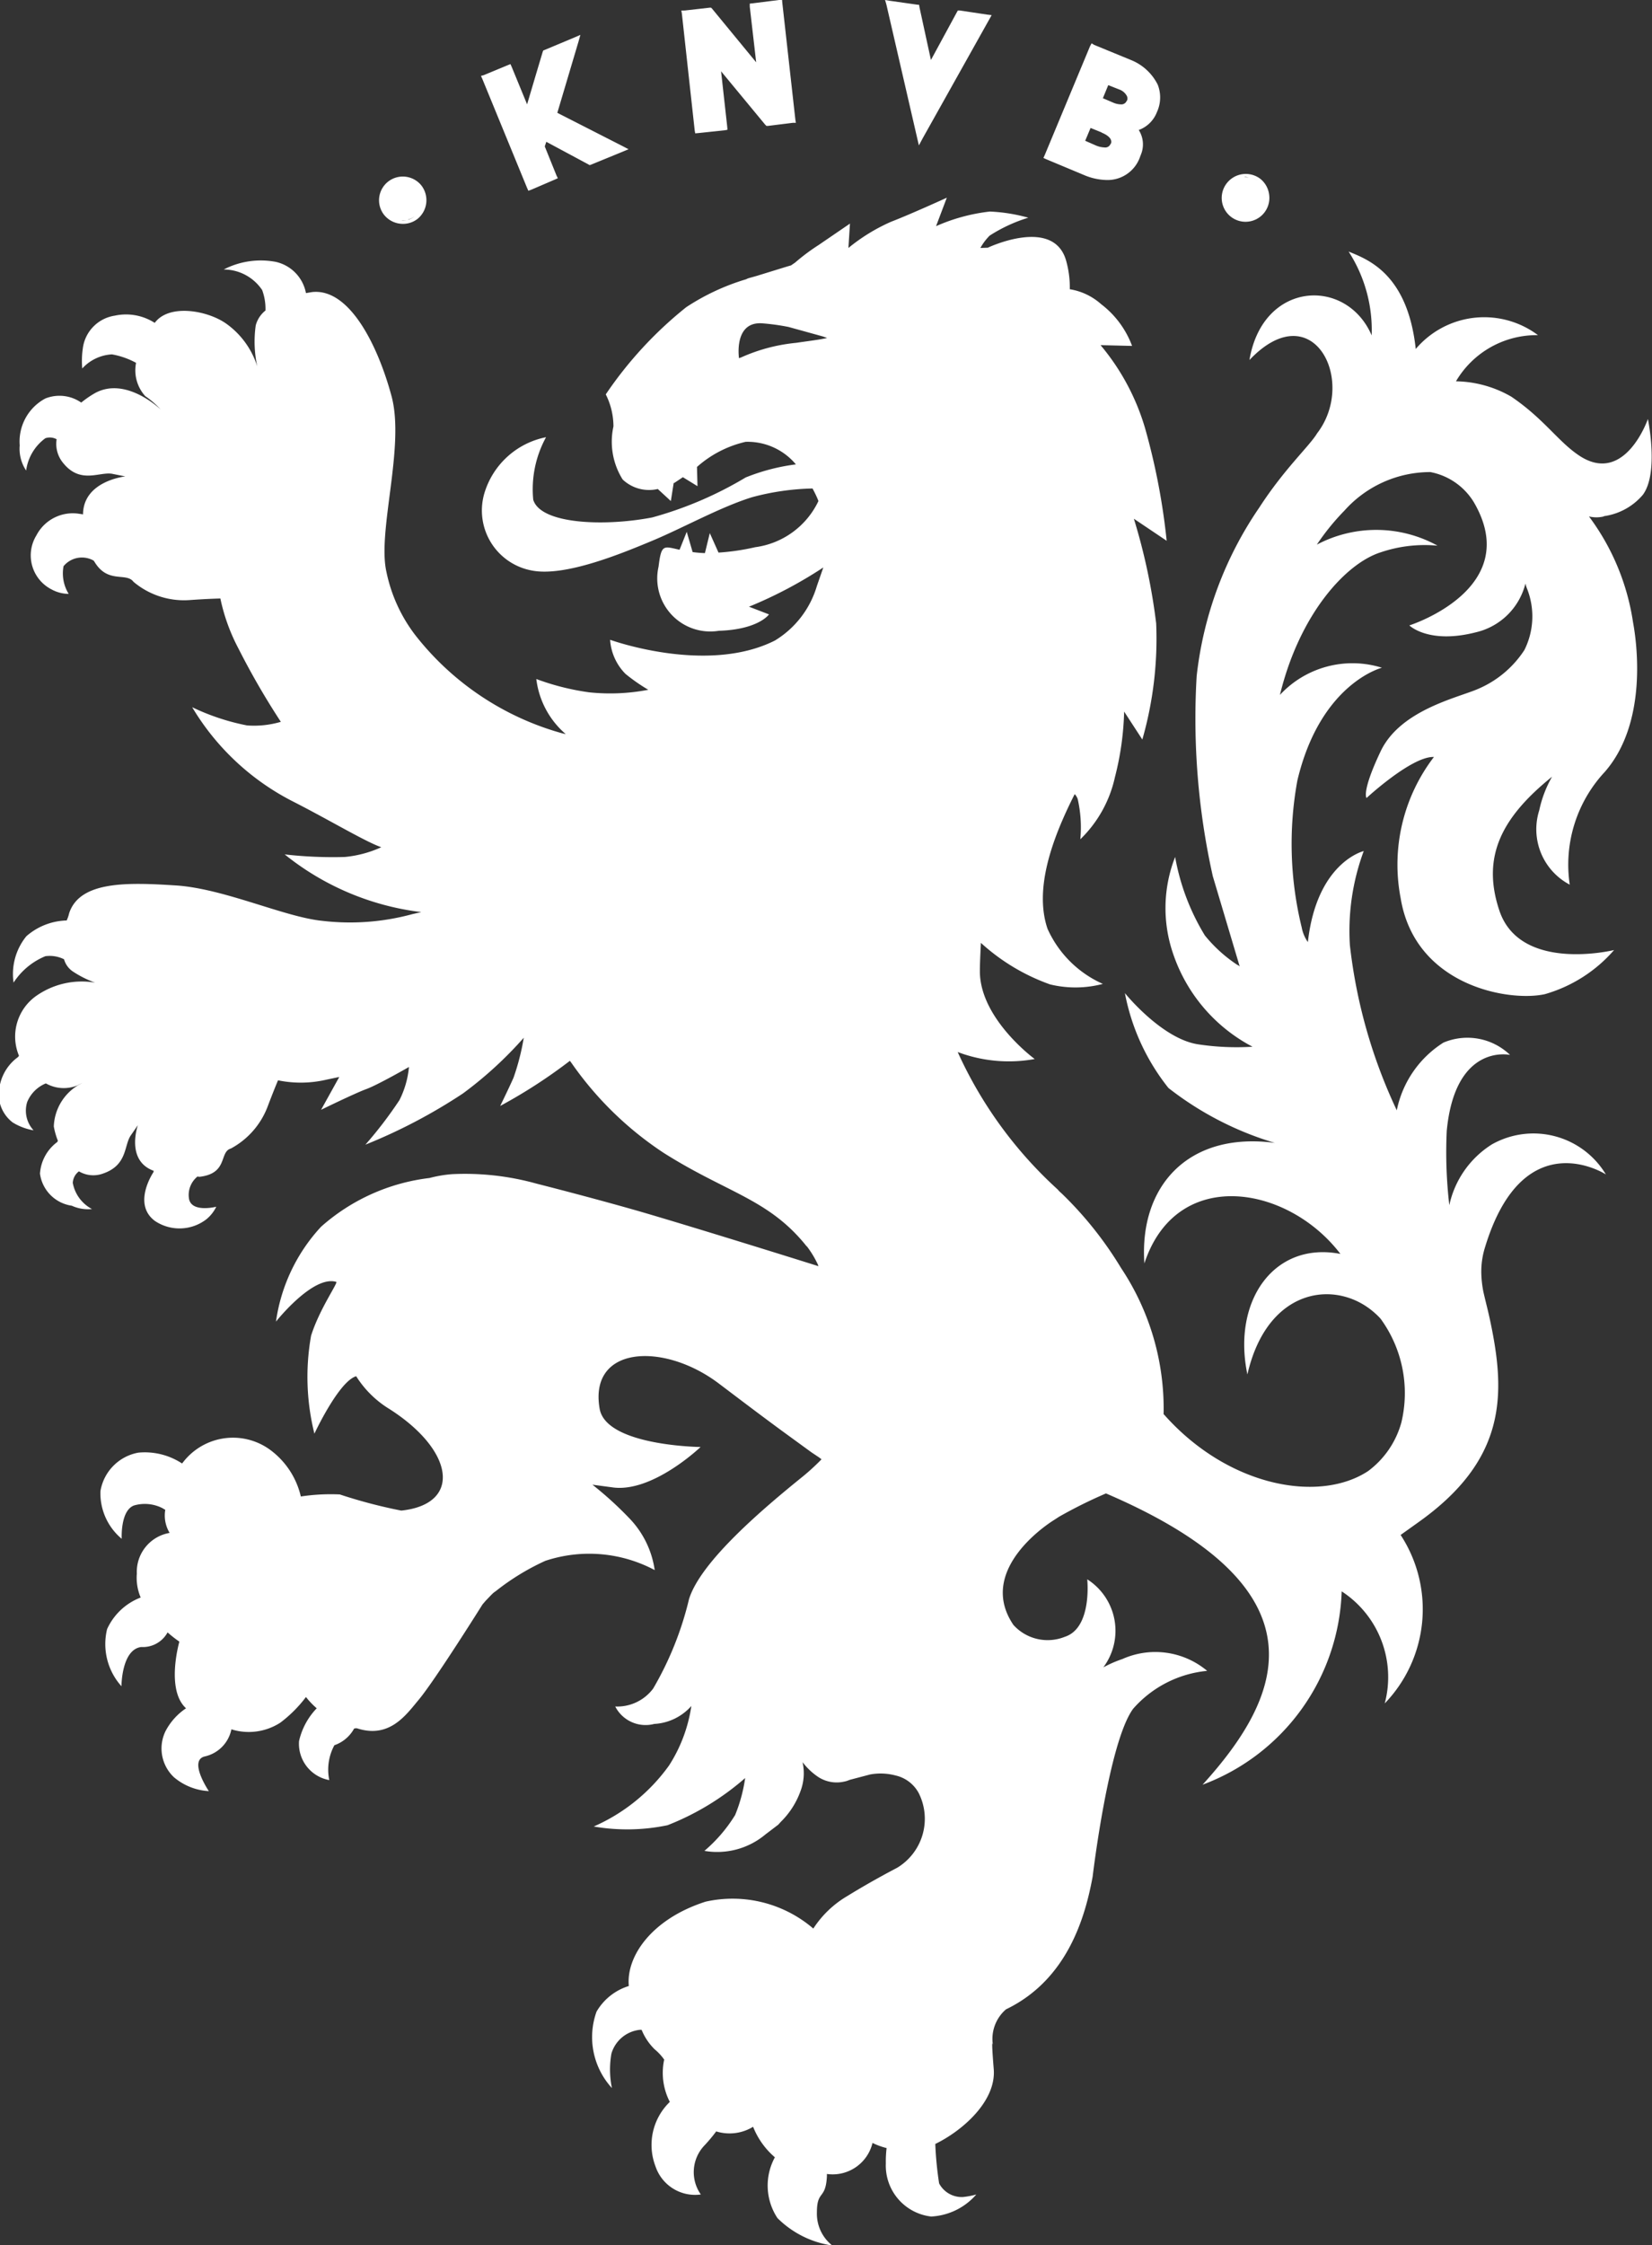
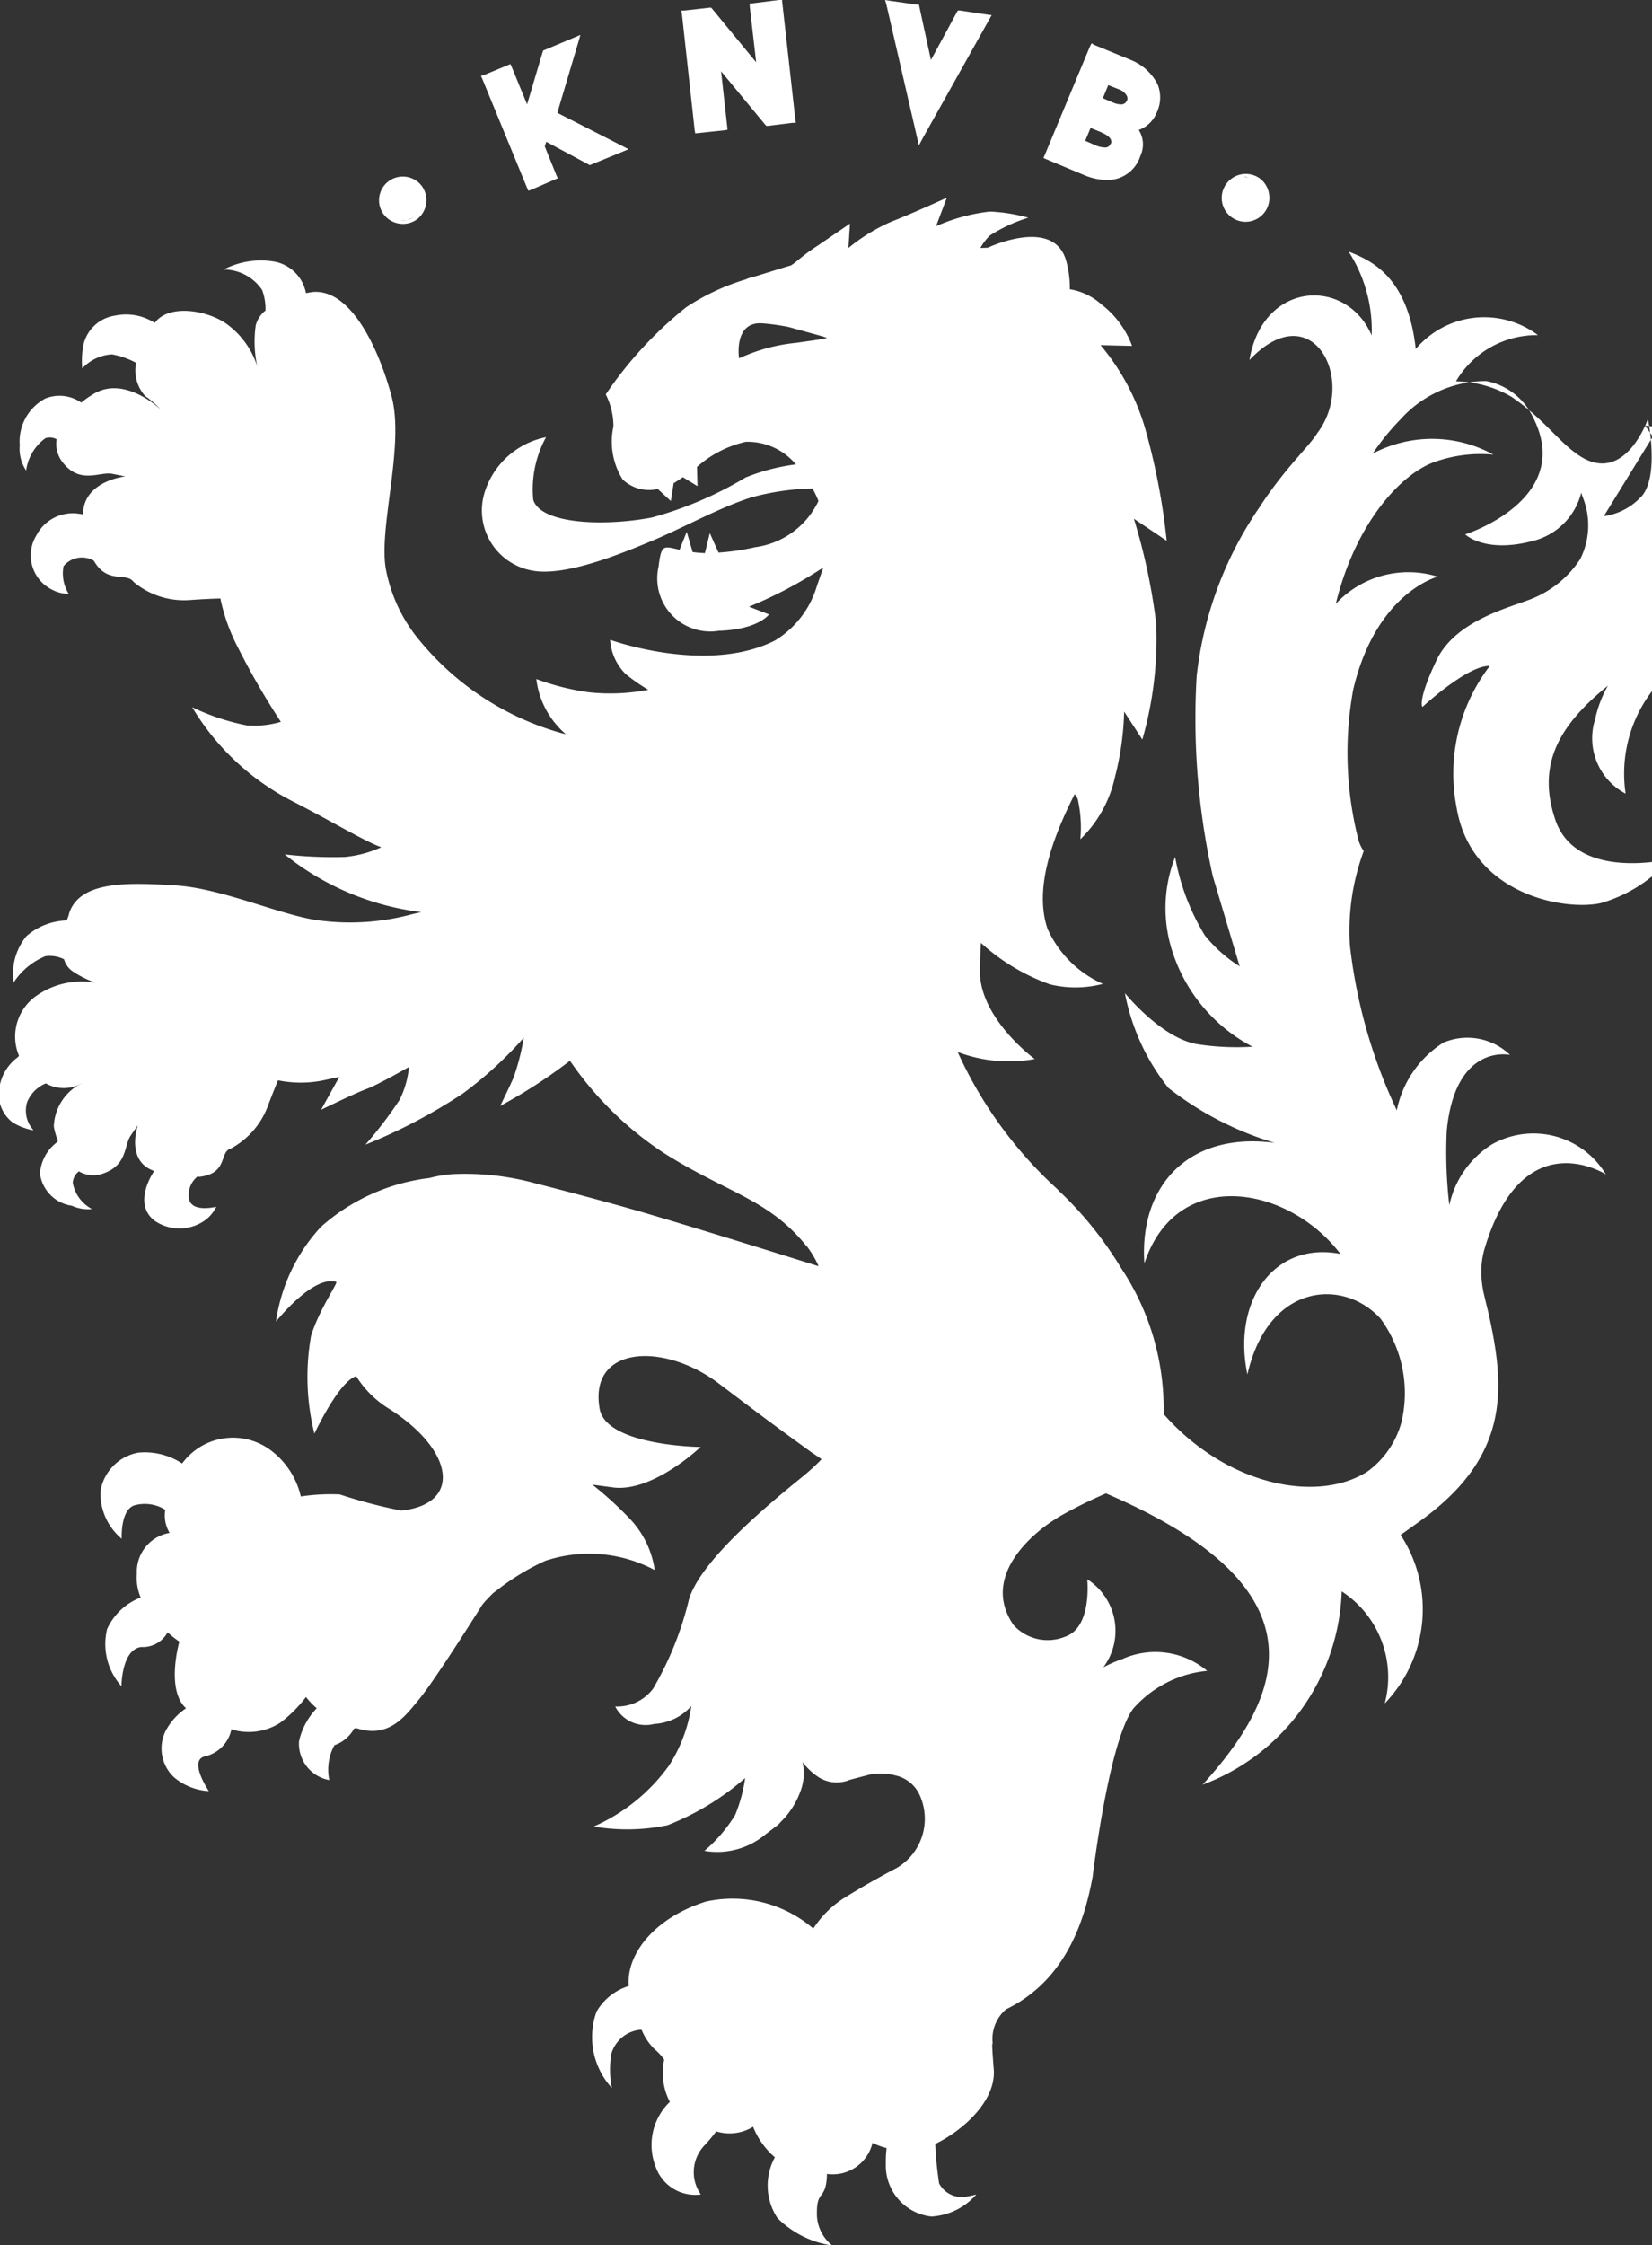
<svg xmlns="http://www.w3.org/2000/svg" width="64.47" height="87.56" viewBox="0 0 64.47 87.56">
  <rect x="0" y="0" width="64.47" height="87.56" fill="#333333" stroke="none" />
-   <path fill="#fff" fill-rule="evenodd" d="M48.84 6.93a.8.8 0 0 1 .26.13.76.76 0 0 0-.26-.13zM48.6 8.5h.06-.08.02zm-32.67.06a.78.78 0 0 0 .26-.13.78.78 0 0 1-.26.14zM43.18 6.9h.04-.06zm5.43 0l-.07.01a.8.8 0 0 1 .2.02.86.86 0 0 0-.13-.03zm-.73.24a.94.94 0 0 1 1.3-.17.94.94 0 0 1 .35.63.93.93 0 1 1-1.65-.46zM34.72.03l1.06.15.09.01.01.08.45 2.07L37.34.48l.04-.07h.08l1.07.16.17.02-.09.16-2.6 4.64-.15.28-.07-.3-1.2-5.2-.05-.17zm-8 .38l.97-.11h.06l.04.04 1.72 2.09-.25-2.17V.14l.11-.01L30.4 0l.12-.01.01.12.51 4.56.02.12h-.12l-.97.12h-.06l-.05-.05-1.72-2.08.24 2.16.01.12-.1.02-1.04.11-.12.01-.02-.12-.5-4.55-.02-.12zm-7.84 2.52l.94-.39.1-.04.05.11.6 1.46.35-1.18.26-.87.02-.05.05-.02 1.17-.49.23-.1-.07.25-.83 2.79 2.55 1.3.23.12-.24.1-1.22.5-.06.02-.05-.03-1.64-.88-.06.18.46 1.14.05.1-.11.05-.93.4-.11.04-.05-.11-1.75-4.26-.05-.11zM14.8 7.69a.93.93 0 0 1 .35-.61.93.93 0 0 1 1.3.16.94.94 0 0 1-.16 1.3.92.92 0 0 1-.56.19.94.94 0 0 1-.74-.35.92.92 0 0 1-.19-.69zm.93-.7h-.02.06-.04zm.14 1.6a.81.81 0 0 1-.22.01l.07.01a.77.77 0 0 0 .15-.02zM45.18 3.3a2 2 0 0 0-1.02-.95l-1.46-.6-.1-.06-.06.11-1.77 4.25-.05.11.11.05 1.46.61a2.37 2.37 0 0 0 .9.2 1.34 1.34 0 0 0 1.3-.9l.03-.08a1.04 1.04 0 0 0-.08-.97 1.2 1.2 0 0 0 .71-.7 1.36 1.36 0 0 0 .03-1.07zm-1.84 2.31a.22.22 0 0 1-.24.14.95.95 0 0 1-.34-.08l-.41-.18.21-.5.42.17.03.02c.1.04.44.2.34.43zm.63-1.68a.22.22 0 0 1-.23.14.79.79 0 0 1-.28-.06l-.42-.18.21-.51.43.17a.54.54 0 0 1 .3.26.23.23 0 0 1 0 .18zm18.62 16.2a2.43 2.43 0 0 0 1.52-.83c.64-.85.2-2.96.2-2.96s-.88 2.56-2.63 1.46c-.85-.54-1.39-1.44-2.7-2.33a4.45 4.45 0 0 0-2.16-.6 3.65 3.65 0 0 1 3.2-1.8 3.5 3.5 0 0 0-4.77.54c-.32-2.96-1.9-3.5-2.62-3.8a5.64 5.64 0 0 1 .9 3.27c-.98-2.28-4.25-2.14-4.77.96 2.47-2.6 4.21.82 2.64 2.86-.3.5-1.27 1.37-2.26 2.9a14.4 14.4 0 0 0-2.44 6.57 28.16 28.16 0 0 0 .63 7.8l1.05 3.52a.24.24 0 0 0-.09-.06 5.58 5.58 0 0 1-1.27-1.15 8.83 8.83 0 0 1-1.16-3.06 5.47 5.47 0 0 0-.08 3.77 6.41 6.41 0 0 0 3.1 3.63 10 10 0 0 1-2.1-.09c-1.43-.2-2.88-2-2.88-2a8.46 8.46 0 0 0 1.7 3.7 12.54 12.54 0 0 0 4.15 2.14c-3.38-.45-5.3 1.69-5.09 4.7 1.25-3.8 5.6-3.06 7.65-.37-2.59-.5-4.23 1.83-3.63 4.7.79-3.44 3.52-3.73 5-2.37a2.39 2.39 0 0 1 .2.2 4.92 4.92 0 0 1 .81 4.04 3.53 3.53 0 0 1-1.3 1.9c-1.9 1.25-5.44.62-7.94-2.18l-.04-.04a9.89 9.89 0 0 0-1.66-5.7 14.35 14.35 0 0 0-2.33-2.92.98.98 0 0 1-.14-.14 16.36 16.36 0 0 1-3.9-5.35.03.03 0 0 1 0-.01l.2.07a5.66 5.66 0 0 0 2.8.2s-2.12-1.55-2.14-3.4c0-.33.02-.71.04-1.13a7.96 7.96 0 0 0 2.7 1.62 4.2 4.2 0 0 0 2.06-.02 4.26 4.26 0 0 1-2.16-2.15c-.52-1.53.15-3.46 1.06-5.25a.49.49 0 0 1 .12.2 5 5 0 0 1 .1 1.56 4.8 4.8 0 0 0 1.35-2.42 11.33 11.33 0 0 0 .36-2.56l.71 1.09a14.27 14.27 0 0 0 .54-4.53 23.58 23.58 0 0 0-.87-4.08l1.28.86a25.87 25.87 0 0 0-.84-4.38 8.95 8.95 0 0 0-1.74-3.25l1.23.03a3.64 3.64 0 0 0-1.21-1.63 2.41 2.41 0 0 0-1.22-.58 3.88 3.88 0 0 0-.14-1.1c-.48-1.75-3.06-.52-3.06-.52l-.29.01a2.18 2.18 0 0 1 .36-.48 6.03 6.03 0 0 1 1.51-.7 6.62 6.62 0 0 0-1.5-.24 7.16 7.16 0 0 0-2.1.57l.42-1.11s-1.4.64-2.18.94a7.18 7.18 0 0 0-1.66 1.02l.06-.95-1.23.84a7.87 7.87 0 0 0-.91.68l-.16.11-.14.04-1.2.37-.32.09a.52.52 0 0 0-.09.04 8.84 8.84 0 0 0-2.34 1.09 15.36 15.36 0 0 0-3.14 3.4 2.78 2.78 0 0 1 .3 1.25 2.77 2.77 0 0 0 .36 2.07 1.5 1.5 0 0 0 1.37.37l.51.47.11-.7a.18.18 0 0 1 .03-.01l.33-.22.57.35-.02-.75a4.3 4.3 0 0 1 1.9-.98 2.46 2.46 0 0 1 1.96.88 7.92 7.92 0 0 0-1.96.51 14.6 14.6 0 0 1-3.65 1.56c-1.88.36-4.35.26-4.64-.69a4.22 4.22 0 0 1 .5-2.44 3.15 3.15 0 0 0-2.38 2.1 2.38 2.38 0 0 0 1.83 3.1c1.29.25 3.49-.66 4.69-1.16s2.67-1.32 3.9-1.7a9.83 9.83 0 0 1 2.36-.34c.09.17.17.33.23.49a3.2 3.2 0 0 1-2.47 1.8 8.88 8.88 0 0 1-1.43.21l-.34-.76-.19.78a4.43 4.43 0 0 1-.48-.04l-.23-.79-.28.7c-.63-.14-.71-.23-.82.66a2.07 2.07 0 0 0 2.35 2.5c1.56-.05 1.96-.64 1.96-.64l-.78-.3a16.9 16.9 0 0 0 2.9-1.53l-.25.72a3.72 3.72 0 0 1-1.64 2.13c-2.66 1.34-6.43-.03-6.43-.03a2.08 2.08 0 0 0 .6 1.33 7.1 7.1 0 0 0 .89.62 7.84 7.84 0 0 1-2.3.1 9.62 9.62 0 0 1-2.07-.52 3.36 3.36 0 0 0 1.15 2.15l-.13-.03a11.01 11.01 0 0 1-5.75-3.84 6.06 6.06 0 0 1-1.12-2.46c-.36-1.59.73-4.88.2-6.85s-1.64-4.22-3.1-4.06l-.24.04a1.54 1.54 0 0 0-1.19-1.22 3.15 3.15 0 0 0-2.02.3 1.81 1.81 0 0 1 1.5.8 2.09 2.09 0 0 1 .13.8 1.1 1.1 0 0 0-.38.58 4.52 4.52 0 0 0 .06 1.6 3.24 3.24 0 0 0-1.2-1.66c-.72-.52-2.24-.8-2.8-.04l-.07-.04a2.07 2.07 0 0 0-1.49-.24 1.48 1.48 0 0 0-1.25 1.29 3.36 3.36 0 0 0-.02.77 1.69 1.69 0 0 1 1.16-.55 3.09 3.09 0 0 1 .94.33 1.5 1.5 0 0 0 .36 1.3 3.46 3.46 0 0 1 .6.52s-1.36-1.32-2.58-.63a3.98 3.98 0 0 0-.52.36 1.49 1.49 0 0 0-1.4-.16 1.9 1.9 0 0 0-1 1.83 1.52 1.52 0 0 0 .25.98 1.87 1.87 0 0 1 .75-1.26.55.55 0 0 1 .44.04 1.16 1.16 0 0 0 .25.92c.68.85 1.43.33 1.93.43l.5.1s-1.64.17-1.65 1.48a1.8 1.8 0 0 0-.13-.02 1.6 1.6 0 0 0-1.69.84 1.49 1.49 0 0 0 .6 2.11 1.4 1.4 0 0 0 .66.17 1.52 1.52 0 0 1-.2-1.08.93.93 0 0 1 1.17-.22l.02.02a.27.27 0 0 0 .03.05c.52.84 1.23.38 1.51.76a3.06 3.06 0 0 0 2.21.71c.71-.05 1.18-.06 1.18-.06a7.4 7.4 0 0 0 .7 1.94 29.85 29.85 0 0 0 1.66 2.87 3.71 3.71 0 0 1-1.32.14 8.82 8.82 0 0 1-2.14-.71 9.71 9.71 0 0 0 3.98 3.7c1.39.71 2.79 1.55 3.4 1.76a4.44 4.44 0 0 1-1.42.38 16.56 16.56 0 0 1-2.35-.1 10.52 10.52 0 0 0 5.33 2.25l-.35.08a9.25 9.25 0 0 1-3.52.26c-1.48-.15-3.83-1.26-5.71-1.38s-3.74-.18-4.16 1.08a1.42 1.42 0 0 1-.1.29.23.23 0 0 0-.08 0 2.48 2.48 0 0 0-1.49.61 2.33 2.33 0 0 0-.5 1.81 2.7 2.7 0 0 1 1.24-1.03 1.25 1.25 0 0 1 .73.12.84.84 0 0 0 .35.48 3.98 3.98 0 0 0 .86.43 3.1 3.1 0 0 0-2.27.5 1.94 1.94 0 0 0-.7 2.35.18.18 0 0 1-.06.07 1.8 1.8 0 0 0-.69 1.1 1.39 1.39 0 0 0 .5 1.43 2.27 2.27 0 0 0 .82.31 1.13 1.13 0 0 1-.25-1.1 1.33 1.33 0 0 1 .73-.73 1.42 1.42 0 0 0 1.23.08 1.82 1.82 0 0 1 .2-.1 1.96 1.96 0 0 0-1.12 1.7 2.83 2.83 0 0 0 .16.56l-.03.05a1.67 1.67 0 0 0-.67 1.23 1.46 1.46 0 0 0 1.24 1.25 1.53 1.53 0 0 0 .79.13 1.45 1.45 0 0 1-.75-1.02.6.6 0 0 1 .24-.45 1.1 1.1 0 0 0 .93.09c.98-.33.82-1.11 1.1-1.5l.27-.39s-.49 1.38.62 1.78a.22.22 0 0 0-.01.05s-.84 1.23.05 1.9a1.72 1.72 0 0 0 2-.05 1.43 1.43 0 0 0 .4-.5s-.94.24-1.06-.29a.92.92 0 0 1 .33-.89.2.2 0 0 0 .1.01c1.1-.14.74-.97 1.2-1.1a3.11 3.11 0 0 0 1.44-1.65c.23-.61.4-1.01.4-1.01a4.4 4.4 0 0 0 1.91-.03l.48-.1-.71 1.28s1.33-.65 1.77-.81 1.66-.86 1.66-.86a3.6 3.6 0 0 1-.37 1.29 16.1 16.1 0 0 1-1.33 1.74 21.2 21.2 0 0 0 3.81-2 15.16 15.16 0 0 0 2.37-2.17 9.18 9.18 0 0 1-.4 1.56c-.2.45-.52 1.1-.52 1.1a20.34 20.34 0 0 0 2.72-1.76l.06.08a13.26 13.26 0 0 0 3.6 3.51c2.45 1.55 4.06 1.79 5.52 3.57a.56.56 0 0 0 .04.05l.04.04a3.8 3.8 0 0 1 .42.7l.02.06-.09-.03c-.89-.28-4.93-1.54-6.93-2.12-1.92-.55-3.98-1.07-3.98-1.07a10.4 10.4 0 0 0-3.3-.37 4.93 4.93 0 0 0-.88.15 7.75 7.75 0 0 0-4.23 1.9 6.84 6.84 0 0 0-1.76 3.7s1.44-1.82 2.35-1.55c.09.02-.65 1.05-.98 2.1a9.15 9.15 0 0 0 .13 3.82s.95-2.04 1.63-2.24a3.97 3.97 0 0 0 1.3 1.28c2.55 1.63 2.82 3.71.46 3.96a19.75 19.75 0 0 1-2.4-.63 7.8 7.8 0 0 0-1.52.08 3.14 3.14 0 0 0-1.24-1.85 2.46 2.46 0 0 0-3.39.56.16.16 0 0 1-.04-.02 2.65 2.65 0 0 0-1.67-.4 1.83 1.83 0 0 0-1.48 1.5 2.31 2.31 0 0 0 .83 1.86s-.06-1.1.48-1.3a1.52 1.52 0 0 1 1.1.1l.12.07a1.31 1.31 0 0 0 .17.9 1.54 1.54 0 0 0-1.28 1.59 1.97 1.97 0 0 0 .15.93 2.37 2.37 0 0 0-1.31 1.23 2.46 2.46 0 0 0 .56 2.23s0-1.43.77-1.53a1.1 1.1 0 0 0 1.03-.57 4.45 4.45 0 0 0 .46.36s-.54 1.87.26 2.6a2.42 2.42 0 0 0-.8.89 1.54 1.54 0 0 0 .33 1.8 2.3 2.3 0 0 0 1.36.54s-.8-1.18-.17-1.35a1.36 1.36 0 0 0 1.05-1.06 2.27 2.27 0 0 0 1.91-.26 5.03 5.03 0 0 0 1-1 3.16 3.16 0 0 0 .42.44 2.7 2.7 0 0 0-.69 1.28 1.44 1.44 0 0 0 1.18 1.52 2 2 0 0 1 .2-1.36 1.4 1.4 0 0 0 .77-.65.33.33 0 0 1 .11-.01c1.26.41 1.9-.5 2.4-1.1.64-.76 2.5-3.73 2.5-3.73l.12-.14c.26-.27.28-.3.4-.38a9.3 9.3 0 0 1 1.93-1.18 5.44 5.44 0 0 1 4.27.36 3.65 3.65 0 0 0-.97-2 14.06 14.06 0 0 0-1.46-1.33l.75.1c1.57.25 3.47-1.57 3.47-1.57s-3.7-.04-3.94-1.5c-.42-2.44 2.47-2.6 4.62-1 .48.36 1.42 1.08 2.51 1.88l1.14.83.3.2.09.07a8.62 8.62 0 0 1-.73.67c-1.51 1.22-3.98 3.3-4.44 4.78a12.76 12.76 0 0 1-1.4 3.49 1.75 1.75 0 0 1-1.48.7 1.33 1.33 0 0 0 1.52.68 2.08 2.08 0 0 0 1.45-.7 5.85 5.85 0 0 1-.87 2.32 7.14 7.14 0 0 1-2.94 2.38 7.7 7.7 0 0 0 2.88-.05 10.3 10.3 0 0 0 3.03-1.84 6.05 6.05 0 0 1-.39 1.44 5.85 5.85 0 0 1-1.2 1.4 2.93 2.93 0 0 0 2.38-.64l.5-.38.1-.11a3.2 3.2 0 0 0 .77-1.2 1.97 1.97 0 0 0 .08-1.13 2.56 2.56 0 0 0 .57.55 1.32 1.32 0 0 0 1.09.2c.04 0 .2-.07.22-.07l.76-.2a2.28 2.28 0 0 1 .99.04 1.37 1.37 0 0 1 .9.68 2.23 2.23 0 0 1-.84 2.92s-.97.5-1.94 1.1a3.98 3.98 0 0 0-1.33 1.27 4.84 4.84 0 0 0-4.2-1.05c-2.1.67-3.11 2.13-3 3.29a2.21 2.21 0 0 0-1.26 1 2.94 2.94 0 0 0 .6 2.98 3.59 3.59 0 0 1-.02-1.34 1.3 1.3 0 0 1 1.1-.93.5.5 0 0 1 .08 0 2.24 2.24 0 0 0 .51.76 2.03 2.03 0 0 1 .37.4 2.47 2.47 0 0 0 .22 1.65 2.33 2.33 0 0 0-.56 2.51 1.63 1.63 0 0 0 1.77 1.1 1.51 1.51 0 0 1 .13-1.9c.17-.18.33-.37.47-.56a1.76 1.76 0 0 0 1.44-.18 3.04 3.04 0 0 0 .85 1.19 2.3 2.3 0 0 0 .1 2.37 3.8 3.8 0 0 0 2.14 1.07 1.58 1.58 0 0 1-.6-1.29c0-.88.34-.48.39-1.4v-.1a1.6 1.6 0 0 0 1.78-1.21 2.74 2.74 0 0 0 .55.2 4.33 4.33 0 0 0-.03.6 2 2 0 0 0 1.77 2.07 2.5 2.5 0 0 0 1.76-.86 3.02 3.02 0 0 1-.53.1 1 1 0 0 1-.92-.53 13.46 13.46 0 0 1-.15-1.54c1.07-.52 2.39-1.68 2.28-2.93-.11-1.37-.03-.92-.03-.92a1.52 1.52 0 0 1 .51-1.4c2.43-1.17 3.1-3.66 3.38-5.17 0 0 .62-5.24 1.58-6.55a4.4 4.4 0 0 1 2.89-1.48 3.15 3.15 0 0 0-3.31-.46 4.6 4.6 0 0 0-.56.23l-.04.02-.14.07a2.38 2.38 0 0 0-.63-3.43s.2 1.89-.87 2.24a1.8 1.8 0 0 1-2.01-.46c-1.51-2.22 1.58-4.09 1.58-4.09l.2-.13a18.26 18.26 0 0 1 1.81-.9.09.09 0 0 1 .02-.01c8.77 3.76 6.86 7.96 3.77 11.36a8.34 8.34 0 0 0 5.43-7.54 3.99 3.99 0 0 1 1.68 4.37 5.29 5.29 0 0 0 .62-6.57l.7-.5c3.42-2.43 3.4-4.96 2.81-7.78-.1-.48-.17-.72-.28-1.2a4.22 4.22 0 0 1-.08-.68 3.17 3.17 0 0 1 .15-1.08c1.5-4.9 4.71-2.82 4.71-2.82a3.3 3.3 0 0 0-4.45-1.17A3.73 3.73 0 0 0 56.56 47a17.78 17.78 0 0 1-.1-2.9c.33-3.44 2.47-2.96 2.47-2.96a2.4 2.4 0 0 0-2.6-.48 4.08 4.08 0 0 0-1.82 2.64 20.39 20.39 0 0 1-1.83-6.44 8.95 8.95 0 0 1 .54-3.67s-1.83.43-2.18 3.55a1.47 1.47 0 0 1-.24-.57 13.7 13.7 0 0 1-.17-5.73c.9-3.8 3.3-4.4 3.3-4.4a3.86 3.86 0 0 0-3.98 1.06c.76-3.13 2.55-5.12 3.93-5.56a5.35 5.35 0 0 1 2.22-.26 4.96 4.96 0 0 0-4.71-.04 9.19 9.19 0 0 1 1.08-1.33 4.49 4.49 0 0 1 3.35-1.5 2.54 2.54 0 0 1 1.7 1.18c1.97 3.38-2.52 4.8-2.52 4.8s.75.74 2.59.27a2.6 2.6 0 0 0 1.94-1.9 1.78 1.78 0 0 0 .08.24 2.93 2.93 0 0 1-.12 2.35 4.05 4.05 0 0 1-1.84 1.53c-.8.34-3.01.82-3.77 2.42s-.55 1.82-.55 1.82 1.73-1.6 2.6-1.6h.03a6.9 6.9 0 0 0-1.3 5.5c.56 3.43 4.23 4.06 5.63 3.75a5.63 5.63 0 0 0 2.7-1.72s-3.67.9-4.48-1.55c-.7-2.1.1-3.63 2.06-5.21a4.53 4.53 0 0 0-.5 1.31 2.44 2.44 0 0 0 1.19 2.9 5.3 5.3 0 0 1 1.37-4.4c1.69-1.94 1.24-5.08 1.1-5.83a9.15 9.15 0 0 0-1.72-4.13 1.23 1.23 0 0 0 .58 0zm-31.52-6.76a6.83 6.83 0 0 0-2.15.57.67.67 0 0 0-.08.03s-.22-1.45.92-1.36a8.76 8.76 0 0 1 1.01.14l1.34.37.17.06c-.3.07-.74.12-1.21.19z" data-name="orange logo" />
+   <path fill="#fff" fill-rule="evenodd" d="M48.84 6.93a.8.8 0 0 1 .26.13.76.76 0 0 0-.26-.13zM48.6 8.5h.06-.08.02zm-32.67.06a.78.78 0 0 0 .26-.13.78.78 0 0 1-.26.14zM43.18 6.9h.04-.06zm5.43 0l-.07.01a.8.8 0 0 1 .2.02.86.86 0 0 0-.13-.03zm-.73.24a.94.94 0 0 1 1.3-.17.94.94 0 0 1 .35.63.93.93 0 1 1-1.65-.46zM34.72.03l1.06.15.09.01.01.08.45 2.07L37.34.48l.04-.07h.08l1.07.16.17.02-.09.16-2.6 4.64-.15.28-.07-.3-1.2-5.2-.05-.17zm-8 .38l.97-.11h.06l.04.04 1.72 2.09-.25-2.17V.14l.11-.01L30.4 0l.12-.01.01.12.51 4.56.02.12h-.12l-.97.12h-.06l-.05-.05-1.72-2.08.24 2.16.01.12-.1.02-1.04.11-.12.01-.02-.12-.5-4.55-.02-.12zm-7.84 2.52l.94-.39.1-.04.05.11.6 1.46.35-1.18.26-.87.02-.05.05-.02 1.17-.49.23-.1-.07.25-.83 2.79 2.55 1.3.23.12-.24.1-1.22.5-.06.02-.05-.03-1.64-.88-.06.18.46 1.14.05.1-.11.05-.93.4-.11.04-.05-.11-1.75-4.26-.05-.11zM14.8 7.69a.93.93 0 0 1 .35-.61.93.93 0 0 1 1.3.16.94.94 0 0 1-.16 1.3.92.92 0 0 1-.56.19.94.94 0 0 1-.74-.35.92.92 0 0 1-.19-.69zm.93-.7h-.02.06-.04zm.14 1.6a.81.81 0 0 1-.22.01l.07.01a.77.77 0 0 0 .15-.02zM45.18 3.3a2 2 0 0 0-1.02-.95l-1.46-.6-.1-.06-.06.11-1.77 4.25-.05.11.11.05 1.46.61a2.37 2.37 0 0 0 .9.2 1.34 1.34 0 0 0 1.3-.9l.03-.08a1.04 1.04 0 0 0-.08-.97 1.2 1.2 0 0 0 .71-.7 1.36 1.36 0 0 0 .03-1.07zm-1.84 2.31a.22.22 0 0 1-.24.14.95.95 0 0 1-.34-.08l-.41-.18.21-.5.42.17.03.02c.1.04.44.2.34.43zm.63-1.68a.22.22 0 0 1-.23.14.79.79 0 0 1-.28-.06l-.42-.18.21-.51.43.17a.54.54 0 0 1 .3.26.23.23 0 0 1 0 .18zm18.62 16.2a2.43 2.43 0 0 0 1.52-.83c.64-.85.2-2.96.2-2.96s-.88 2.56-2.63 1.46c-.85-.54-1.39-1.44-2.7-2.33a4.45 4.45 0 0 0-2.16-.6 3.65 3.65 0 0 1 3.2-1.8 3.5 3.5 0 0 0-4.77.54c-.32-2.96-1.9-3.5-2.62-3.8a5.64 5.64 0 0 1 .9 3.27c-.98-2.28-4.25-2.14-4.77.96 2.47-2.6 4.21.82 2.64 2.86-.3.5-1.27 1.37-2.26 2.9a14.4 14.4 0 0 0-2.44 6.57 28.16 28.16 0 0 0 .63 7.8l1.05 3.52a.24.24 0 0 0-.09-.06 5.58 5.58 0 0 1-1.27-1.15 8.83 8.83 0 0 1-1.16-3.06 5.47 5.47 0 0 0-.08 3.77 6.41 6.41 0 0 0 3.1 3.63 10 10 0 0 1-2.1-.09c-1.43-.2-2.88-2-2.88-2a8.46 8.46 0 0 0 1.7 3.7 12.54 12.54 0 0 0 4.15 2.14c-3.38-.45-5.3 1.69-5.09 4.7 1.25-3.8 5.6-3.06 7.65-.37-2.59-.5-4.23 1.83-3.63 4.7.79-3.44 3.52-3.73 5-2.37a2.39 2.39 0 0 1 .2.2 4.92 4.92 0 0 1 .81 4.04 3.53 3.53 0 0 1-1.3 1.9c-1.9 1.25-5.44.62-7.94-2.18l-.04-.04a9.89 9.89 0 0 0-1.66-5.7 14.35 14.35 0 0 0-2.33-2.92.98.98 0 0 1-.14-.14 16.36 16.36 0 0 1-3.9-5.35.03.03 0 0 1 0-.01l.2.07a5.66 5.66 0 0 0 2.8.2s-2.12-1.55-2.14-3.4c0-.33.02-.71.04-1.13a7.96 7.96 0 0 0 2.7 1.62 4.2 4.2 0 0 0 2.06-.02 4.26 4.26 0 0 1-2.16-2.15c-.52-1.53.15-3.46 1.06-5.25a.49.49 0 0 1 .12.2 5 5 0 0 1 .1 1.56 4.8 4.8 0 0 0 1.35-2.42 11.33 11.33 0 0 0 .36-2.56l.71 1.09a14.27 14.27 0 0 0 .54-4.53 23.58 23.58 0 0 0-.87-4.08l1.28.86a25.87 25.87 0 0 0-.84-4.38 8.95 8.95 0 0 0-1.74-3.25l1.23.03a3.64 3.64 0 0 0-1.21-1.63 2.41 2.41 0 0 0-1.22-.58 3.88 3.88 0 0 0-.14-1.1c-.48-1.75-3.06-.52-3.06-.52l-.29.01a2.18 2.18 0 0 1 .36-.48 6.03 6.03 0 0 1 1.51-.7 6.62 6.62 0 0 0-1.5-.24 7.16 7.16 0 0 0-2.1.57l.42-1.11s-1.4.64-2.18.94a7.18 7.18 0 0 0-1.66 1.02l.06-.95-1.23.84a7.87 7.87 0 0 0-.91.68l-.16.11-.14.04-1.2.37-.32.09a.52.52 0 0 0-.09.04 8.84 8.84 0 0 0-2.34 1.09 15.36 15.36 0 0 0-3.14 3.4 2.78 2.78 0 0 1 .3 1.25 2.77 2.77 0 0 0 .36 2.07 1.5 1.5 0 0 0 1.37.37l.51.47.11-.7a.18.18 0 0 1 .03-.01l.33-.22.57.35-.02-.75a4.3 4.3 0 0 1 1.9-.98 2.46 2.46 0 0 1 1.96.88 7.92 7.92 0 0 0-1.96.51 14.6 14.6 0 0 1-3.65 1.56c-1.88.36-4.35.26-4.64-.69a4.22 4.22 0 0 1 .5-2.44 3.15 3.15 0 0 0-2.38 2.1 2.38 2.38 0 0 0 1.83 3.1c1.29.25 3.49-.66 4.69-1.16s2.67-1.32 3.9-1.7a9.83 9.83 0 0 1 2.36-.34c.09.17.17.33.23.49a3.2 3.2 0 0 1-2.47 1.8 8.88 8.88 0 0 1-1.43.21l-.34-.76-.19.78a4.43 4.43 0 0 1-.48-.04l-.23-.79-.28.7c-.63-.14-.71-.23-.82.66a2.07 2.07 0 0 0 2.35 2.5c1.56-.05 1.96-.64 1.96-.64l-.78-.3a16.9 16.9 0 0 0 2.9-1.53l-.25.72a3.72 3.72 0 0 1-1.64 2.13c-2.66 1.34-6.43-.03-6.43-.03a2.08 2.08 0 0 0 .6 1.33 7.1 7.1 0 0 0 .89.62 7.84 7.84 0 0 1-2.3.1 9.62 9.62 0 0 1-2.07-.52 3.36 3.36 0 0 0 1.15 2.15l-.13-.03a11.01 11.01 0 0 1-5.75-3.84 6.06 6.06 0 0 1-1.12-2.46c-.36-1.59.73-4.88.2-6.85s-1.64-4.22-3.1-4.06l-.24.04a1.54 1.54 0 0 0-1.19-1.22 3.15 3.15 0 0 0-2.02.3 1.81 1.81 0 0 1 1.5.8 2.09 2.09 0 0 1 .13.8 1.1 1.1 0 0 0-.38.58 4.52 4.52 0 0 0 .06 1.6 3.24 3.24 0 0 0-1.2-1.66c-.72-.52-2.24-.8-2.8-.04l-.07-.04a2.07 2.07 0 0 0-1.49-.24 1.48 1.48 0 0 0-1.25 1.29 3.36 3.36 0 0 0-.02.77 1.69 1.69 0 0 1 1.16-.55 3.09 3.09 0 0 1 .94.33 1.5 1.5 0 0 0 .36 1.3 3.46 3.46 0 0 1 .6.52s-1.36-1.32-2.58-.63a3.98 3.98 0 0 0-.52.36 1.49 1.49 0 0 0-1.4-.16 1.9 1.9 0 0 0-1 1.83 1.52 1.52 0 0 0 .25.98 1.87 1.87 0 0 1 .75-1.26.55.55 0 0 1 .44.04 1.16 1.16 0 0 0 .25.92c.68.85 1.43.33 1.93.43l.5.1s-1.64.17-1.65 1.48a1.8 1.8 0 0 0-.13-.02 1.6 1.6 0 0 0-1.69.84 1.49 1.49 0 0 0 .6 2.11 1.4 1.4 0 0 0 .66.17 1.52 1.52 0 0 1-.2-1.08.93.93 0 0 1 1.17-.22l.02.02a.27.27 0 0 0 .03.05c.52.84 1.23.38 1.51.76a3.06 3.06 0 0 0 2.21.71c.71-.05 1.18-.06 1.18-.06a7.4 7.4 0 0 0 .7 1.94 29.85 29.85 0 0 0 1.66 2.87 3.71 3.71 0 0 1-1.32.14 8.82 8.82 0 0 1-2.14-.71 9.71 9.71 0 0 0 3.98 3.7c1.39.71 2.79 1.55 3.4 1.76a4.44 4.44 0 0 1-1.42.38 16.56 16.56 0 0 1-2.35-.1 10.52 10.52 0 0 0 5.33 2.25l-.35.08a9.25 9.25 0 0 1-3.52.26c-1.48-.15-3.83-1.26-5.71-1.38s-3.74-.18-4.16 1.08a1.42 1.42 0 0 1-.1.29.23.23 0 0 0-.08 0 2.48 2.48 0 0 0-1.49.61 2.33 2.33 0 0 0-.5 1.81 2.7 2.7 0 0 1 1.24-1.03 1.25 1.25 0 0 1 .73.12.84.84 0 0 0 .35.48 3.98 3.98 0 0 0 .86.43 3.1 3.1 0 0 0-2.27.5 1.94 1.94 0 0 0-.7 2.35.18.18 0 0 1-.06.07 1.8 1.8 0 0 0-.69 1.1 1.39 1.39 0 0 0 .5 1.43 2.27 2.27 0 0 0 .82.31 1.13 1.13 0 0 1-.25-1.1 1.33 1.33 0 0 1 .73-.73 1.42 1.42 0 0 0 1.23.08 1.82 1.82 0 0 1 .2-.1 1.96 1.96 0 0 0-1.12 1.7 2.83 2.83 0 0 0 .16.56l-.03.05a1.67 1.67 0 0 0-.67 1.23 1.46 1.46 0 0 0 1.24 1.25 1.53 1.53 0 0 0 .79.13 1.45 1.45 0 0 1-.75-1.02.6.6 0 0 1 .24-.45 1.1 1.1 0 0 0 .93.09c.98-.33.82-1.11 1.1-1.5l.27-.39s-.49 1.38.62 1.78a.22.22 0 0 0-.01.05s-.84 1.23.05 1.9a1.72 1.72 0 0 0 2-.05 1.43 1.43 0 0 0 .4-.5s-.94.24-1.06-.29a.92.92 0 0 1 .33-.89.2.2 0 0 0 .1.01c1.1-.14.74-.97 1.2-1.1a3.11 3.11 0 0 0 1.44-1.65c.23-.61.4-1.01.4-1.01a4.4 4.4 0 0 0 1.91-.03l.48-.1-.71 1.28s1.33-.65 1.77-.81 1.66-.86 1.66-.86a3.6 3.6 0 0 1-.37 1.29 16.1 16.1 0 0 1-1.33 1.74 21.2 21.2 0 0 0 3.81-2 15.16 15.16 0 0 0 2.37-2.17 9.18 9.18 0 0 1-.4 1.56c-.2.45-.52 1.1-.52 1.1a20.34 20.34 0 0 0 2.72-1.76l.06.08a13.26 13.26 0 0 0 3.6 3.51c2.45 1.55 4.06 1.79 5.52 3.57a.56.56 0 0 0 .04.05l.04.04a3.8 3.8 0 0 1 .42.7l.02.06-.09-.03c-.89-.28-4.93-1.54-6.93-2.12-1.92-.55-3.98-1.07-3.98-1.07a10.4 10.4 0 0 0-3.3-.37 4.93 4.93 0 0 0-.88.15 7.75 7.75 0 0 0-4.23 1.9 6.84 6.84 0 0 0-1.76 3.7s1.44-1.82 2.35-1.55c.09.02-.65 1.05-.98 2.1a9.15 9.15 0 0 0 .13 3.82s.95-2.04 1.63-2.24a3.97 3.97 0 0 0 1.3 1.28c2.55 1.63 2.82 3.71.46 3.96a19.75 19.75 0 0 1-2.4-.63 7.8 7.8 0 0 0-1.52.08 3.14 3.14 0 0 0-1.24-1.85 2.46 2.46 0 0 0-3.39.56.16.16 0 0 1-.04-.02 2.65 2.65 0 0 0-1.67-.4 1.83 1.83 0 0 0-1.48 1.5 2.31 2.31 0 0 0 .83 1.86s-.06-1.1.48-1.3a1.52 1.52 0 0 1 1.1.1l.12.07a1.31 1.31 0 0 0 .17.9 1.54 1.54 0 0 0-1.28 1.59 1.97 1.97 0 0 0 .15.93 2.37 2.37 0 0 0-1.31 1.23 2.46 2.46 0 0 0 .56 2.23s0-1.43.77-1.53a1.1 1.1 0 0 0 1.03-.57 4.45 4.45 0 0 0 .46.36s-.54 1.87.26 2.6a2.42 2.42 0 0 0-.8.89 1.54 1.54 0 0 0 .33 1.8 2.3 2.3 0 0 0 1.36.54s-.8-1.18-.17-1.35a1.36 1.36 0 0 0 1.05-1.06 2.27 2.27 0 0 0 1.91-.26 5.03 5.03 0 0 0 1-1 3.16 3.16 0 0 0 .42.44 2.7 2.7 0 0 0-.69 1.28 1.44 1.44 0 0 0 1.18 1.52 2 2 0 0 1 .2-1.36 1.4 1.4 0 0 0 .77-.65.33.33 0 0 1 .11-.01c1.26.41 1.9-.5 2.4-1.1.64-.76 2.5-3.73 2.5-3.73l.12-.14c.26-.27.28-.3.4-.38a9.3 9.3 0 0 1 1.93-1.18 5.44 5.44 0 0 1 4.27.36 3.65 3.65 0 0 0-.97-2 14.06 14.06 0 0 0-1.46-1.33l.75.1c1.57.25 3.47-1.57 3.47-1.57s-3.7-.04-3.94-1.5c-.42-2.44 2.47-2.6 4.62-1 .48.36 1.42 1.08 2.51 1.88l1.14.83.3.2.09.07a8.62 8.62 0 0 1-.73.67c-1.51 1.22-3.98 3.3-4.44 4.78a12.76 12.76 0 0 1-1.4 3.49 1.75 1.75 0 0 1-1.48.7 1.33 1.33 0 0 0 1.52.68 2.08 2.08 0 0 0 1.45-.7 5.85 5.85 0 0 1-.87 2.32 7.14 7.14 0 0 1-2.94 2.38 7.7 7.7 0 0 0 2.88-.05 10.3 10.3 0 0 0 3.03-1.84 6.05 6.05 0 0 1-.39 1.44 5.85 5.85 0 0 1-1.2 1.4 2.93 2.93 0 0 0 2.38-.64l.5-.38.1-.11a3.2 3.2 0 0 0 .77-1.2 1.97 1.97 0 0 0 .08-1.13 2.56 2.56 0 0 0 .57.55 1.32 1.32 0 0 0 1.09.2c.04 0 .2-.07.22-.07l.76-.2a2.28 2.28 0 0 1 .99.04 1.37 1.37 0 0 1 .9.68 2.23 2.23 0 0 1-.84 2.92s-.97.5-1.94 1.1a3.98 3.98 0 0 0-1.33 1.27 4.84 4.84 0 0 0-4.2-1.05c-2.1.67-3.11 2.13-3 3.29a2.21 2.21 0 0 0-1.26 1 2.94 2.94 0 0 0 .6 2.98 3.59 3.59 0 0 1-.02-1.34 1.3 1.3 0 0 1 1.1-.93.5.5 0 0 1 .08 0 2.24 2.24 0 0 0 .51.76 2.03 2.03 0 0 1 .37.4 2.47 2.47 0 0 0 .22 1.65 2.33 2.33 0 0 0-.56 2.51 1.63 1.63 0 0 0 1.77 1.1 1.51 1.51 0 0 1 .13-1.9c.17-.18.33-.37.47-.56a1.76 1.76 0 0 0 1.44-.18 3.04 3.04 0 0 0 .85 1.19 2.3 2.3 0 0 0 .1 2.37 3.8 3.8 0 0 0 2.14 1.07 1.58 1.58 0 0 1-.6-1.29c0-.88.34-.48.39-1.4v-.1a1.6 1.6 0 0 0 1.78-1.21 2.74 2.74 0 0 0 .55.2 4.33 4.33 0 0 0-.03.6 2 2 0 0 0 1.77 2.07 2.5 2.5 0 0 0 1.76-.86 3.02 3.02 0 0 1-.53.1 1 1 0 0 1-.92-.53 13.46 13.46 0 0 1-.15-1.54c1.07-.52 2.39-1.68 2.28-2.93-.11-1.37-.03-.92-.03-.92a1.52 1.52 0 0 1 .51-1.4c2.43-1.17 3.1-3.66 3.38-5.17 0 0 .62-5.24 1.58-6.55a4.4 4.4 0 0 1 2.89-1.48 3.15 3.15 0 0 0-3.31-.46 4.6 4.6 0 0 0-.56.23l-.04.02-.14.07a2.38 2.38 0 0 0-.63-3.43s.2 1.89-.87 2.24a1.8 1.8 0 0 1-2.01-.46c-1.51-2.22 1.58-4.09 1.58-4.09l.2-.13a18.26 18.26 0 0 1 1.81-.9.09.09 0 0 1 .02-.01c8.77 3.76 6.86 7.96 3.77 11.36a8.34 8.34 0 0 0 5.43-7.54 3.99 3.99 0 0 1 1.68 4.37 5.29 5.29 0 0 0 .62-6.57l.7-.5c3.42-2.43 3.4-4.96 2.81-7.78-.1-.48-.17-.72-.28-1.2a4.22 4.22 0 0 1-.08-.68 3.17 3.17 0 0 1 .15-1.08c1.5-4.9 4.71-2.82 4.71-2.82a3.3 3.3 0 0 0-4.45-1.17A3.73 3.73 0 0 0 56.56 47a17.78 17.78 0 0 1-.1-2.9c.33-3.44 2.47-2.96 2.47-2.96a2.4 2.4 0 0 0-2.6-.48 4.08 4.08 0 0 0-1.82 2.64 20.39 20.39 0 0 1-1.83-6.44 8.95 8.95 0 0 1 .54-3.67a1.47 1.47 0 0 1-.24-.57 13.7 13.7 0 0 1-.17-5.73c.9-3.8 3.3-4.4 3.3-4.4a3.86 3.86 0 0 0-3.98 1.06c.76-3.13 2.55-5.12 3.93-5.56a5.35 5.35 0 0 1 2.22-.26 4.96 4.96 0 0 0-4.71-.04 9.19 9.19 0 0 1 1.08-1.33 4.49 4.49 0 0 1 3.35-1.5 2.54 2.54 0 0 1 1.7 1.18c1.97 3.38-2.52 4.8-2.52 4.8s.75.74 2.59.27a2.6 2.6 0 0 0 1.94-1.9 1.78 1.78 0 0 0 .08.24 2.93 2.93 0 0 1-.12 2.35 4.05 4.05 0 0 1-1.84 1.53c-.8.34-3.01.82-3.77 2.42s-.55 1.82-.55 1.82 1.73-1.6 2.6-1.6h.03a6.9 6.9 0 0 0-1.3 5.5c.56 3.43 4.23 4.06 5.63 3.75a5.63 5.63 0 0 0 2.7-1.72s-3.67.9-4.48-1.55c-.7-2.1.1-3.63 2.06-5.21a4.53 4.53 0 0 0-.5 1.31 2.44 2.44 0 0 0 1.19 2.9 5.3 5.3 0 0 1 1.37-4.4c1.69-1.94 1.24-5.08 1.1-5.83a9.15 9.15 0 0 0-1.72-4.13 1.23 1.23 0 0 0 .58 0zm-31.52-6.76a6.83 6.83 0 0 0-2.15.57.67.67 0 0 0-.08.03s-.22-1.45.92-1.36a8.76 8.76 0 0 1 1.01.14l1.34.37.17.06c-.3.07-.74.12-1.21.19z" data-name="orange logo" />
</svg>